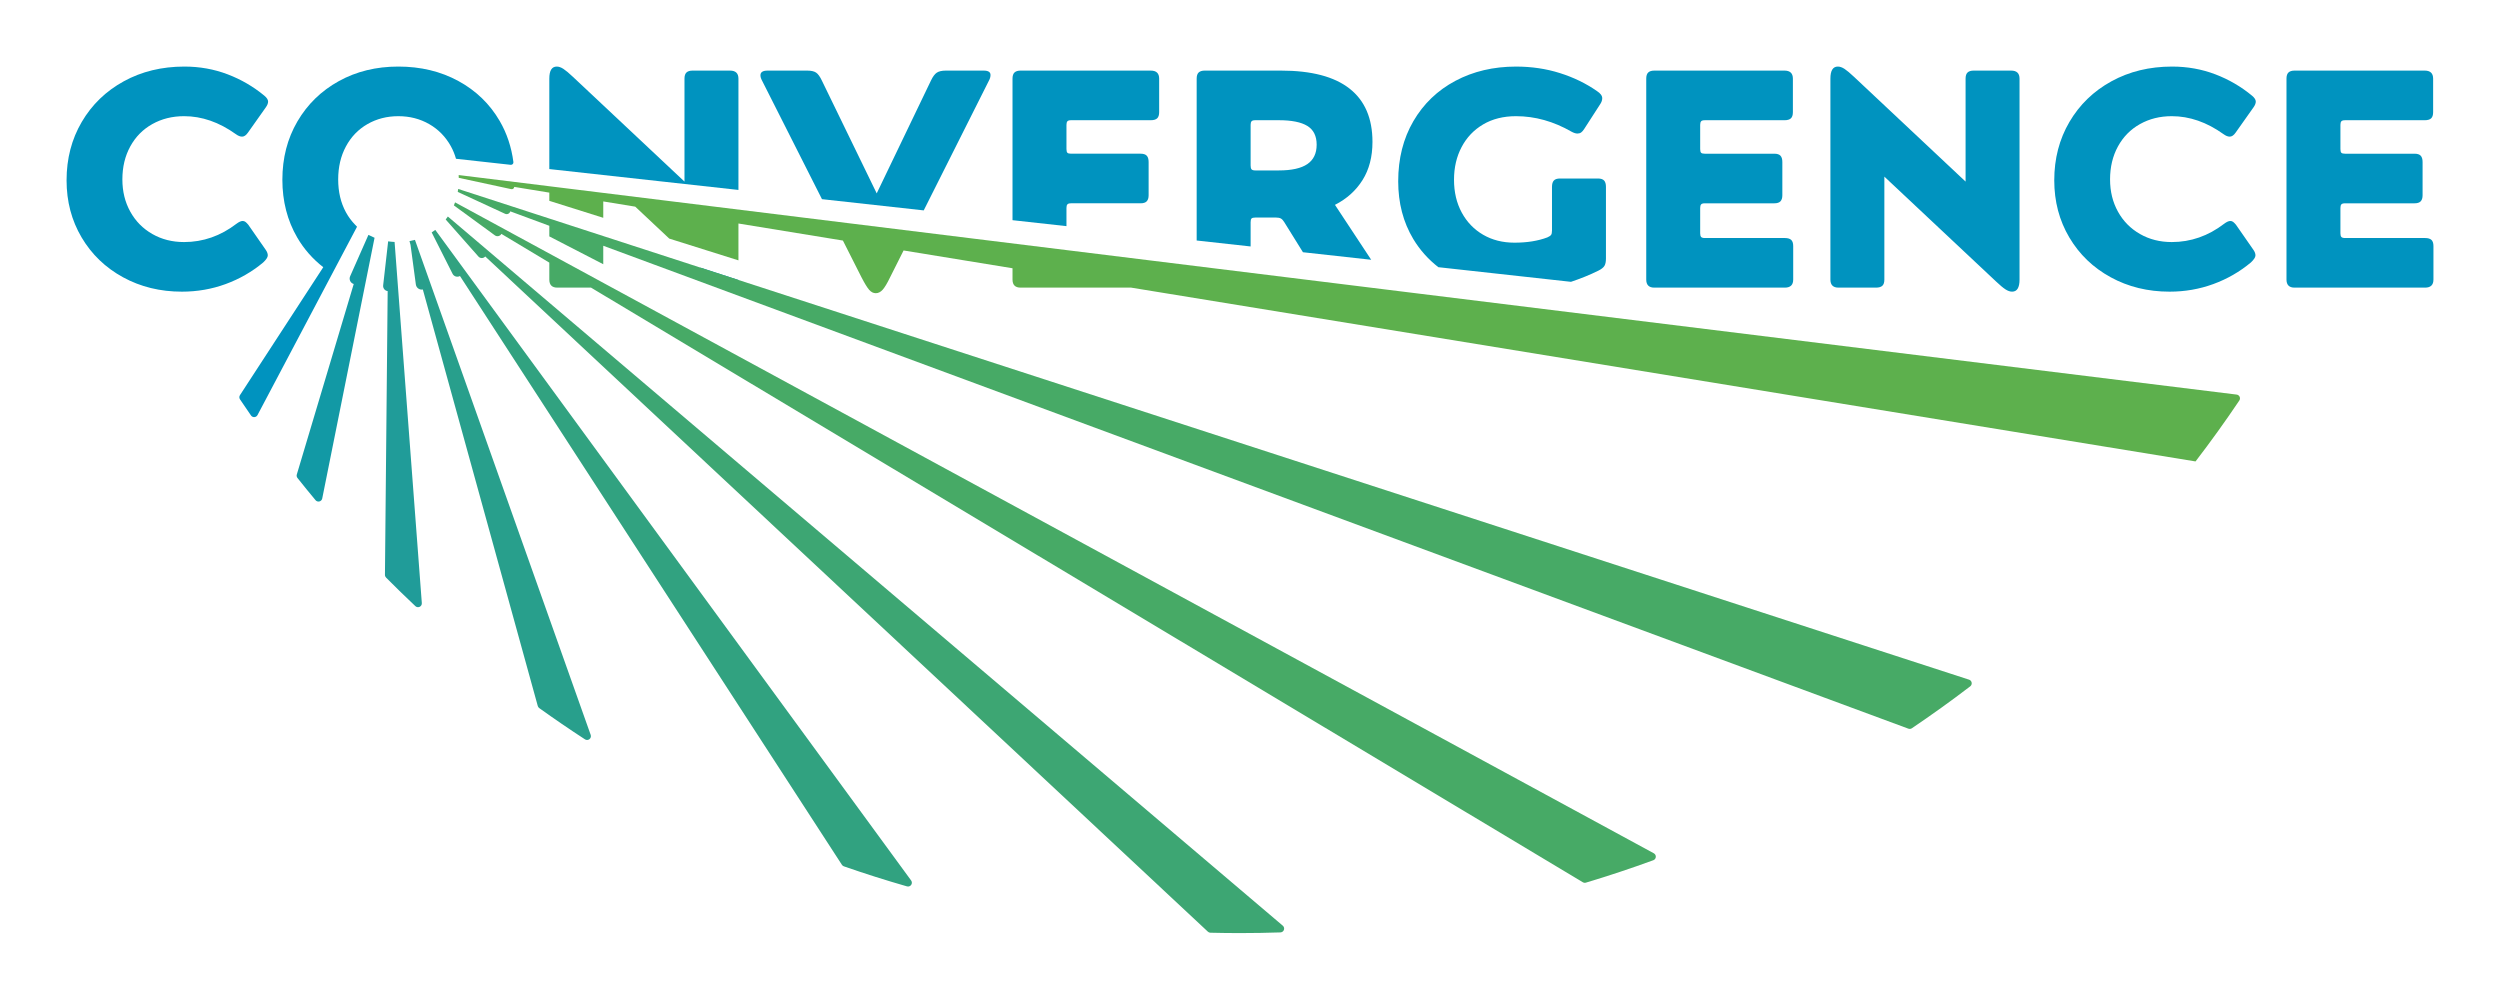
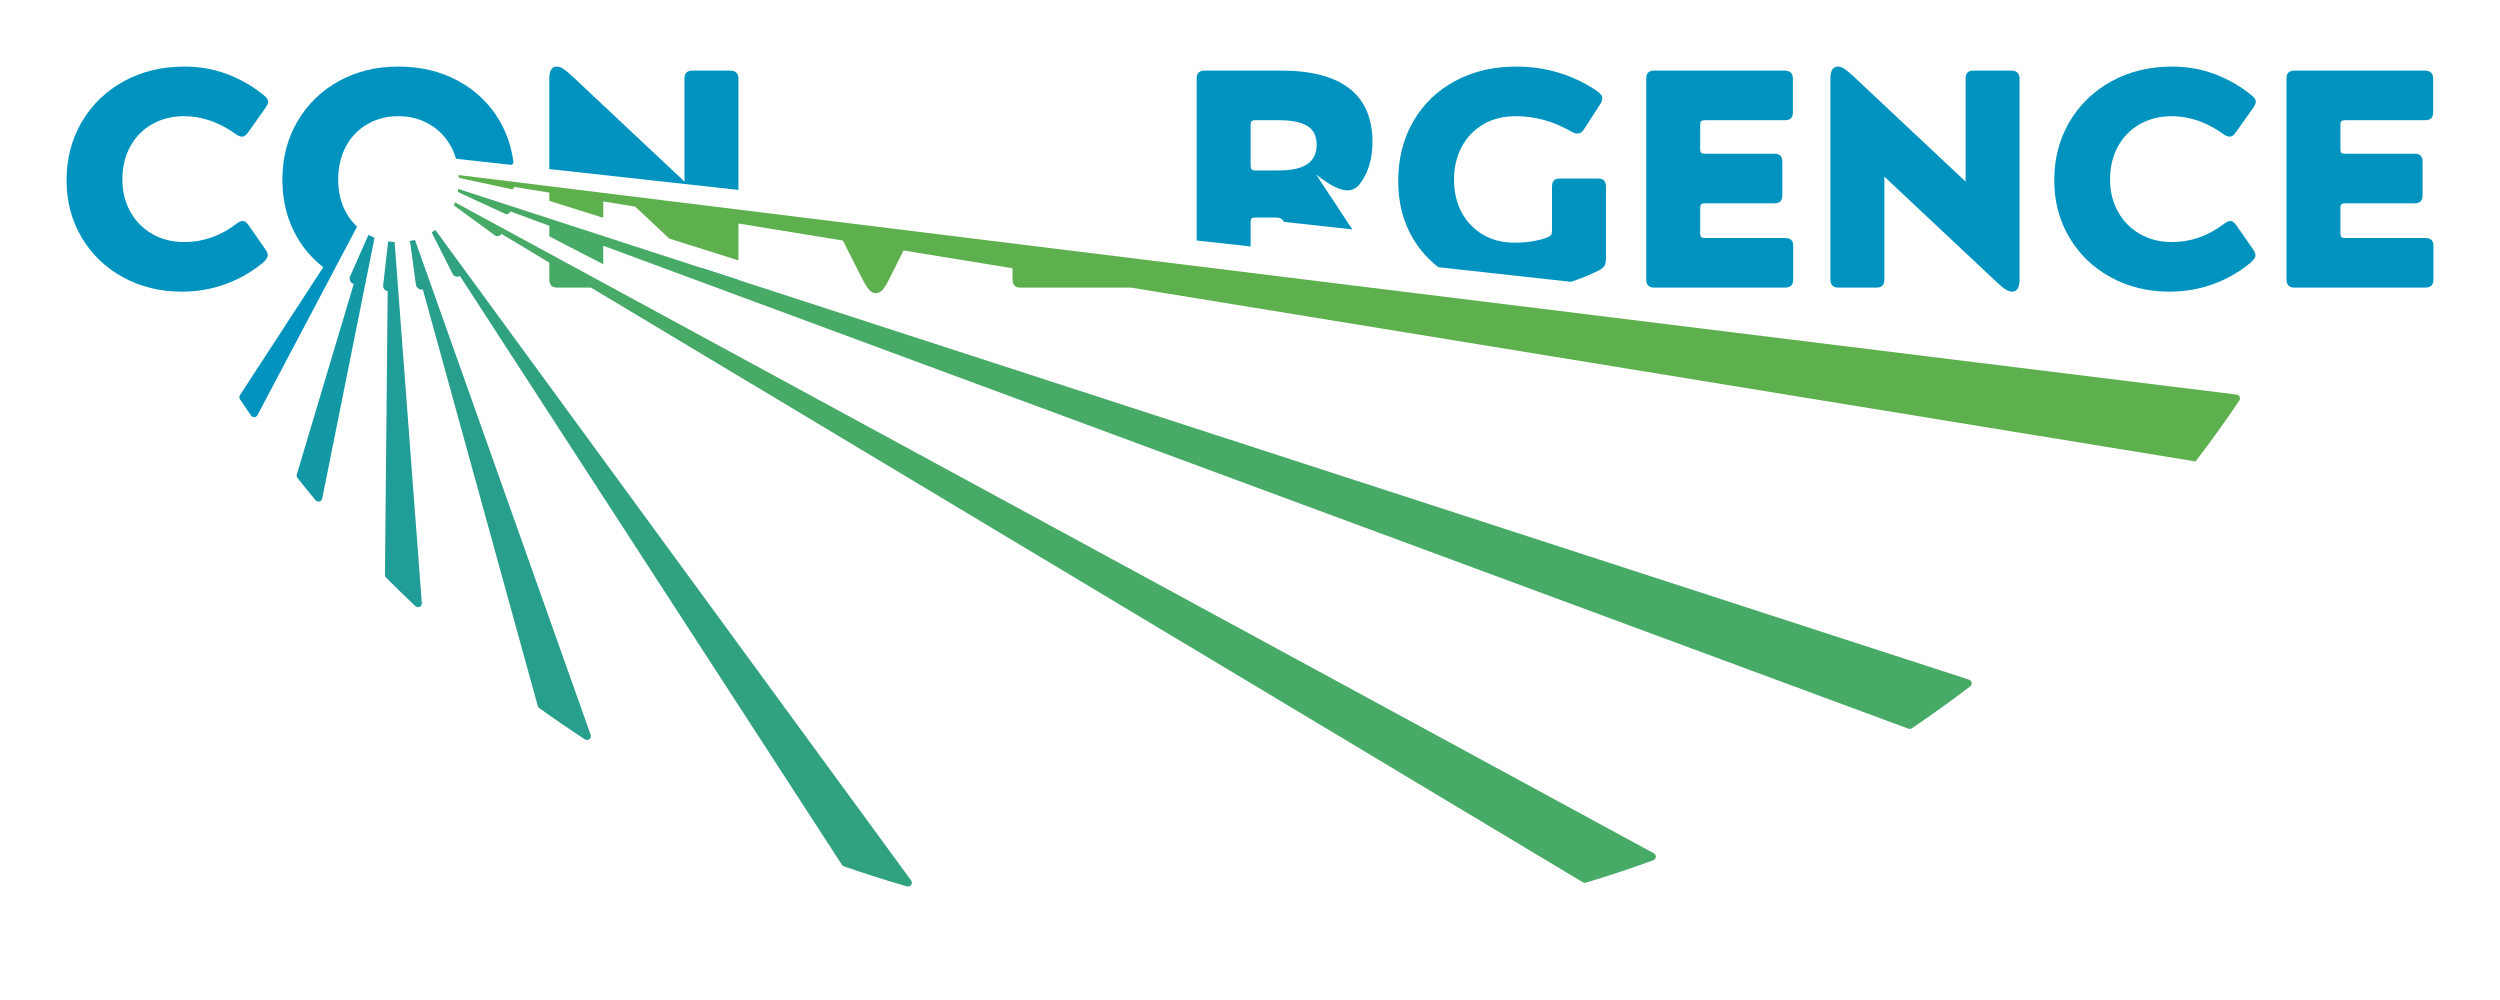
<svg xmlns="http://www.w3.org/2000/svg" version="1.1" id="Layer_1" x="0px" y="0px" width="483.708px" height="193.417px" viewBox="0 0 483.708 193.417" enable-background="new 0 0 483.708 193.417" xml:space="preserve">
  <path fill="#0093BF" d="M29.469,24.008c1.817-1.019,3.867-1.529,6.148-1.529c3.437,0,6.778,1.16,10.017,3.479  c0.439,0.321,0.841,0.48,1.201,0.48c0.399,0,0.778-0.26,1.14-0.78l3.479-4.919c0.279-0.399,0.419-0.76,0.419-1.081  c0-0.359-0.24-0.74-0.719-1.139c-2.121-1.759-4.49-3.139-7.111-4.139c-2.62-1-5.409-1.5-8.366-1.5c-4.362,0-8.269,0.95-11.728,2.849  c-3.461,1.9-6.17,4.52-8.129,7.86c-1.961,3.339-2.94,7.108-2.94,11.307c0,4.079,0.97,7.759,2.909,11.038  c1.939,3.279,4.608,5.848,8.009,7.708c3.399,1.859,7.2,2.789,11.397,2.789c2.959,0,5.779-0.49,8.459-1.469  c2.678-0.981,5.099-2.371,7.257-4.17c0.601-0.561,0.901-1.02,0.901-1.38c0-0.319-0.12-0.66-0.359-1.019l-3.419-4.919  c-0.202-0.24-0.382-0.42-0.542-0.541c-0.16-0.12-0.342-0.18-0.539-0.18c-0.319,0-0.719,0.18-1.2,0.54  c-3.08,2.36-6.461,3.54-10.137,3.54c-2.281,0-4.331-0.52-6.148-1.56c-1.821-1.041-3.241-2.479-4.26-4.32  c-1.021-1.839-1.531-3.918-1.531-6.238c0-2.399,0.51-4.529,1.531-6.39C26.228,26.467,27.648,25.027,29.469,24.008z" />
-   <path fill="#0093BF" d="M263.631,34.836c1.279-2.041,1.919-4.5,1.919-7.379c0-4.558-1.478-7.999-4.439-10.318  c-2.96-2.32-7.377-3.479-13.257-3.479h-14.759c-0.519,0-0.907,0.12-1.169,0.359c-0.26,0.24-0.391,0.64-0.391,1.2v31.315  l10.439,1.151v-4.692c0-0.359,0.06-0.599,0.18-0.72c0.119-0.12,0.361-0.18,0.721-0.18h4.018c0.399,0,0.71,0.06,0.93,0.18  c0.22,0.121,0.431,0.34,0.63,0.66l3.646,5.871l13.203,1.457l-7.009-10.626C260.572,38.475,262.351,36.876,263.631,34.836z   M252.953,31.747c-1.2,0.82-3.04,1.229-5.518,1.229h-4.56c-0.359,0-0.602-0.07-0.721-0.21c-0.12-0.14-0.18-0.389-0.18-0.75v-7.858  c0-0.319,0.06-0.549,0.18-0.689c0.119-0.141,0.361-0.21,0.721-0.21h4.56c2.478,0,4.317,0.37,5.518,1.109  c1.2,0.741,1.799,1.95,1.799,3.629C254.751,29.677,254.153,30.927,252.953,31.747z" />
-   <path fill="#0093BF" d="M206.343,40.235c0-0.321,0.06-0.55,0.18-0.69c0.119-0.14,0.359-0.21,0.719-0.21h13.438  c0.562,0,0.958-0.131,1.198-0.39c0.241-0.26,0.361-0.65,0.361-1.17v-6.418c0-0.559-0.12-0.97-0.361-1.229  c-0.24-0.261-0.637-0.389-1.198-0.389h-13.438c-0.359,0-0.6-0.061-0.719-0.181c-0.12-0.12-0.18-0.36-0.18-0.72v-4.679  c0-0.319,0.06-0.549,0.18-0.689c0.119-0.141,0.359-0.21,0.719-0.21h15.417c0.562,0,0.97-0.12,1.229-0.359  c0.262-0.241,0.391-0.64,0.391-1.201V15.22c0-1.039-0.539-1.56-1.62-1.56h-25.195c-0.519,0-0.907,0.12-1.169,0.359  c-0.26,0.24-0.391,0.64-0.391,1.2v27.383l10.439,1.153V40.235z" />
+   <path fill="#0093BF" d="M263.631,34.836c1.279-2.041,1.919-4.5,1.919-7.379c0-4.558-1.478-7.999-4.439-10.318  c-2.96-2.32-7.377-3.479-13.257-3.479h-14.759c-0.519,0-0.907,0.12-1.169,0.359c-0.26,0.24-0.391,0.64-0.391,1.2v31.315  l10.439,1.151v-4.692c0-0.359,0.06-0.599,0.18-0.72c0.119-0.12,0.361-0.18,0.721-0.18h4.018c0.399,0,0.71,0.06,0.93,0.18  c0.22,0.121,0.431,0.34,0.63,0.66l13.203,1.457l-7.009-10.626C260.572,38.475,262.351,36.876,263.631,34.836z   M252.953,31.747c-1.2,0.82-3.04,1.229-5.518,1.229h-4.56c-0.359,0-0.602-0.07-0.721-0.21c-0.12-0.14-0.18-0.389-0.18-0.75v-7.858  c0-0.319,0.06-0.549,0.18-0.689c0.119-0.141,0.361-0.21,0.721-0.21h4.56c2.478,0,4.317,0.37,5.518,1.109  c1.2,0.741,1.799,1.95,1.799,3.629C254.751,29.677,254.153,30.927,252.953,31.747z" />
  <path fill="#0093BF" d="M309.163,34.537h-7.319c-0.562,0-0.959,0.129-1.198,0.39c-0.242,0.259-0.362,0.67-0.362,1.229v8.458  c0,0.4-0.06,0.68-0.18,0.84c-0.119,0.16-0.359,0.321-0.719,0.48c-1.799,0.68-3.922,1.02-6.358,1.02c-2.281,0-4.3-0.509-6.059-1.53  c-1.762-1.02-3.143-2.45-4.141-4.289c-1.001-1.839-1.5-3.959-1.5-6.358c0-2.359,0.488-4.47,1.472-6.329  c0.978-1.86,2.369-3.319,4.169-4.38c1.799-1.06,3.918-1.589,6.358-1.589c3.679,0,7.259,0.999,10.738,3  c0.439,0.239,0.816,0.359,1.141,0.359c0.276,0,0.517-0.069,0.719-0.21c0.199-0.14,0.396-0.369,0.601-0.69l3.058-4.739  c0.279-0.399,0.422-0.8,0.422-1.199c0-0.48-0.342-0.941-1.021-1.38c-2.121-1.48-4.511-2.641-7.169-3.48  c-2.662-0.84-5.489-1.259-8.488-1.259c-4.36,0-8.27,0.919-11.729,2.759c-3.458,1.84-6.17,4.439-8.129,7.799  c-1.959,3.359-2.939,7.239-2.939,11.638c0,4.199,0.97,7.918,2.911,11.159c1.289,2.152,2.926,3.952,4.852,5.46l25.668,2.832  c1.786-0.604,3.563-1.294,5.322-2.174c0.56-0.28,0.938-0.58,1.141-0.9c0.2-0.32,0.3-0.8,0.3-1.44V36.155  c0-0.559-0.12-0.97-0.359-1.229C310.123,34.666,309.721,34.537,309.163,34.537z" />
  <path fill="#0093BF" d="M345.335,46.054h-15.478c-0.359,0-0.599-0.07-0.719-0.211c-0.12-0.139-0.182-0.369-0.182-0.688v-4.919  c0-0.321,0.062-0.55,0.182-0.69s0.359-0.21,0.719-0.21h13.437c0.559,0,0.96-0.131,1.2-0.39c0.241-0.26,0.359-0.65,0.359-1.17v-6.418  c0-0.559-0.118-0.97-0.359-1.229c-0.24-0.261-0.642-0.389-1.2-0.389h-13.437c-0.359,0-0.599-0.061-0.719-0.181  c-0.12-0.12-0.182-0.36-0.182-0.72v-4.679c0-0.319,0.062-0.549,0.182-0.689c0.12-0.141,0.359-0.21,0.719-0.21h15.417  c0.56,0,0.968-0.12,1.229-0.359c0.26-0.241,0.391-0.64,0.391-1.201V15.22c0-1.039-0.541-1.56-1.62-1.56h-25.194  c-0.521,0-0.912,0.12-1.17,0.359c-0.262,0.24-0.391,0.64-0.391,1.2v38.872c0,0.521,0.129,0.91,0.391,1.17  c0.258,0.26,0.648,0.39,1.17,0.39h25.255c1.08,0,1.619-0.52,1.619-1.56v-6.479c0-0.559-0.131-0.959-0.391-1.2  C346.302,46.173,345.894,46.054,345.335,46.054z" />
-   <path fill="#0093BF" d="M190.327,13.66h-7.319c-0.759,0-1.34,0.13-1.739,0.39c-0.399,0.259-0.781,0.77-1.141,1.53l-10.499,21.836  L159.012,15.58c-0.359-0.76-0.729-1.271-1.109-1.53c-0.382-0.26-0.949-0.39-1.711-0.39h-7.679c-0.918,0-1.38,0.3-1.38,0.9  c0,0.32,0.103,0.66,0.302,1.02l11.602,22.955l19.688,2.172l12.623-25.127c0.199-0.36,0.3-0.719,0.3-1.08  C191.647,13.94,191.206,13.66,190.327,13.66z" />
  <path fill="#0093BF" d="M141.254,13.66h-7.258c-0.519,0-0.909,0.12-1.169,0.359s-0.391,0.64-0.391,1.2v19.916L110.843,14.86  c-0.761-0.721-1.371-1.23-1.831-1.531c-0.461-0.299-0.89-0.449-1.291-0.449c-0.958,0-1.438,0.78-1.438,2.339v17.493l36.593,4.038  V15.22C142.876,14.181,142.334,13.66,141.254,13.66z" />
  <path fill="#0093BF" d="M138.317,54.453c0.759,0.72,1.369,1.229,1.828,1.53c0.461,0.299,0.892,0.449,1.291,0.449  c0.943,0,1.42-0.758,1.438-2.264l-7.43-2.412L138.317,54.453z" />
  <path fill="#0093BF" d="M231.536,54.092c0,0.521,0.131,0.91,0.391,1.17c0.262,0.26,0.65,0.39,1.169,0.39h7.26  c0.562,0,0.97-0.12,1.229-0.36c0.239-0.221,0.361-0.58,0.384-1.068l-10.433-1.383V54.092z" />
  <path fill="#0093BF" d="M389.127,13.66h-7.26c-0.521,0-0.912,0.12-1.169,0.359c-0.262,0.24-0.391,0.64-0.391,1.2v19.916  L358.713,14.86c-0.763-0.721-1.373-1.23-1.83-1.531c-0.461-0.299-0.892-0.449-1.291-0.449c-0.959,0-1.44,0.78-1.44,2.339v38.872  c0,0.521,0.131,0.91,0.391,1.17c0.26,0.26,0.65,0.39,1.172,0.39h7.257c0.56,0,0.97-0.12,1.229-0.36c0.26-0.239,0.391-0.64,0.391-1.2  V34.176l21.596,20.276c0.759,0.72,1.367,1.229,1.828,1.53c0.462,0.299,0.89,0.449,1.292,0.449c0.958,0,1.439-0.78,1.439-2.34V15.22  C390.747,14.181,390.206,13.66,389.127,13.66z" />
  <path fill="#0093BF" d="M470.439,46.413c-0.26-0.24-0.67-0.359-1.229-0.359h-15.478c-0.359,0-0.599-0.07-0.721-0.211  c-0.118-0.139-0.178-0.369-0.178-0.688v-4.919c0-0.321,0.06-0.55,0.178-0.69c0.122-0.14,0.361-0.21,0.721-0.21h13.438  c0.557,0,0.959-0.131,1.198-0.39c0.242-0.26,0.361-0.65,0.361-1.17v-6.418c0-0.559-0.119-0.97-0.361-1.229  c-0.239-0.261-0.642-0.389-1.198-0.389h-13.438c-0.359,0-0.599-0.061-0.721-0.181c-0.118-0.12-0.178-0.36-0.178-0.72v-4.679  c0-0.319,0.06-0.549,0.178-0.689c0.122-0.141,0.361-0.21,0.721-0.21h15.418c0.559,0,0.97-0.12,1.229-0.359  c0.26-0.241,0.391-0.64,0.391-1.201V15.22c0-1.039-0.541-1.56-1.619-1.56h-25.195c-0.521,0-0.909,0.12-1.169,0.359  s-0.391,0.64-0.391,1.2v38.872c0,0.521,0.131,0.91,0.391,1.17c0.26,0.26,0.647,0.39,1.169,0.39h25.255c1.08,0,1.62-0.52,1.62-1.56  v-6.479C470.83,47.054,470.699,46.654,470.439,46.413z" />
  <path fill="#0093BF" d="M414.051,24.008c1.817-1.019,3.867-1.529,6.148-1.529c3.437,0,6.777,1.16,10.017,3.479  c0.439,0.321,0.841,0.48,1.2,0.48c0.399,0,0.779-0.26,1.141-0.78l3.479-4.919c0.279-0.399,0.419-0.76,0.419-1.081  c0-0.359-0.239-0.74-0.719-1.139c-2.119-1.759-4.49-3.139-7.108-4.139c-2.62-1-5.411-1.5-8.369-1.5  c-4.359,0-8.269,0.95-11.728,2.849c-3.459,1.9-6.17,4.52-8.129,7.86c-1.96,3.339-2.938,7.108-2.938,11.307  c0,4.079,0.969,7.759,2.908,11.038c1.939,3.279,4.608,5.848,8.007,7.708c3.401,1.859,7.2,2.789,11.399,2.789  c2.958,0,5.775-0.49,8.458-1.469c2.68-0.981,5.099-2.371,7.259-4.17c0.6-0.561,0.899-1.02,0.899-1.38  c0-0.319-0.118-0.66-0.359-1.019l-3.419-4.919c-0.2-0.24-0.382-0.42-0.542-0.541c-0.159-0.12-0.339-0.18-0.539-0.18  c-0.319,0-0.719,0.18-1.2,0.54c-3.079,2.36-6.459,3.54-10.137,3.54c-2.281,0-4.331-0.52-6.148-1.56  c-1.821-1.041-3.239-2.479-4.26-4.32c-1.021-1.839-1.53-3.918-1.53-6.238c0-2.399,0.51-4.529,1.53-6.39  C410.812,26.467,412.23,25.027,414.051,24.008z" />
  <path fill="#289F8C" d="M114.289,142.189L80.286,46.411c-0.346,0.093-0.699,0.171-1.059,0.233l0.203,0.737l1.032,7.667  c0.042,0.311,0.21,0.591,0.466,0.774c0.255,0.182,0.575,0.251,0.883,0.189l22.239,80.588c0.045,0.162,0.144,0.304,0.281,0.403  c2.903,2.083,5.855,4.102,8.857,6.053c0.266,0.173,0.611,0.158,0.86-0.039C114.298,142.821,114.394,142.488,114.289,142.189z" />
  <path fill="#209C99" d="M76.345,46.815c-0.424-0.021-0.839-0.062-1.245-0.12l-0.965,8.517c-0.062,0.547,0.326,1.043,0.872,1.115l0,0  l-0.527,54.896c-0.002,0.198,0.075,0.387,0.214,0.528c1.862,1.875,3.755,3.719,5.68,5.53c0.222,0.209,0.549,0.261,0.824,0.128  c0.275-0.131,0.44-0.418,0.418-0.721L76.345,46.815z" />
  <path fill="#1299A5" d="M71.637,45.612V45.61c-0.12-0.054-0.237-0.107-0.353-0.164l-3.541,8.014  c-0.125,0.282-0.124,0.603,0.001,0.884s0.364,0.497,0.657,0.592c0.014,0.004,0.027,0.009,0.041,0.013L57.427,91.806  c-0.07,0.231-0.021,0.483,0.128,0.671c1.15,1.449,2.316,2.883,3.5,4.303c0.182,0.217,0.474,0.312,0.749,0.242  c0.275-0.07,0.486-0.292,0.542-0.57l10.125-50.447C72.184,45.891,71.911,45.75,71.637,45.612z" />
-   <path fill="#3DA673" d="M248.2,179.104L86.652,41.894c-0.135,0.197-0.275,0.39-0.419,0.578l6.334,7.164  c0.167,0.189,0.409,0.297,0.662,0.294s0.492-0.115,0.656-0.308l139.825,130.646c0.131,0.125,0.304,0.194,0.486,0.199  c1.903,0.046,3.813,0.07,5.73,0.07c2.618,0,5.225-0.045,7.82-0.131c0.305-0.011,0.573-0.208,0.673-0.496  C248.519,179.623,248.432,179.302,248.2,179.104z" />
  <path fill="#0093BF" d="M96.684,23.408c-1.919-3.299-4.588-5.878-8.007-7.739c-3.421-1.859-7.288-2.789-11.608-2.789  c-4.28,0-8.118,0.939-11.517,2.82c-3.401,1.879-6.07,4.479-8.009,7.797c-1.939,3.32-2.909,7.079-2.909,11.278  c0,4.159,0.958,7.888,2.878,11.188c1.319,2.266,3.014,4.162,5.034,5.737L46.429,76.453c-0.162,0.247-0.16,0.568,0.006,0.814  c0.701,1.046,1.411,2.088,2.13,3.122c0.146,0.211,0.394,0.331,0.651,0.315c0.257-0.016,0.487-0.165,0.607-0.393l19.257-36.443  c-0.121-0.113-0.229-0.241-0.345-0.359c-0.691-0.709-1.301-1.511-1.802-2.434c-1.003-1.839-1.5-3.959-1.5-6.357  c0-2.399,0.497-4.529,1.5-6.39c0.998-1.859,2.387-3.299,4.167-4.319c1.781-1.02,3.77-1.53,5.97-1.53c2.199,0,4.189,0.51,5.968,1.53  s3.179,2.449,4.2,4.289c0.419,0.757,0.745,1.565,0.99,2.423l10.583,1.168c0.145,0.016,0.29-0.036,0.392-0.14  c0.102-0.104,0.151-0.25,0.132-0.395C98.957,28.467,98.084,25.813,96.684,23.408z" />
  <path fill="#5DB04D" d="M433.332,76.769c-0.106-0.233-0.326-0.394-0.581-0.425L88.743,33.869c0.011,0.177,0.013,0.359,0.016,0.54  l10.167,2.19c0.136,0.029,0.277-0.002,0.387-0.086c0.111-0.083,0.18-0.211,0.188-0.35c0,0,0,0,0,0l6.783,1.108v1.588l10.437,3.285  v-3.169l6.188,1.011l6.58,6.178l13.387,4.213v-7.131l20.213,3.3l3.603,7.126c0.599,1.159,1.089,1.959,1.469,2.398  c0.382,0.44,0.81,0.661,1.291,0.661c0.479,0,0.919-0.221,1.318-0.661c0.399-0.439,0.881-1.239,1.439-2.398l2.617-5.209l21.078,3.442  v2.187c0,0.52,0.131,0.91,0.391,1.17c0.262,0.259,0.65,0.389,1.169,0.389h21.384l205.951,33.63  c2.946-3.839,5.771-7.772,8.476-11.794C433.416,77.275,433.438,77.003,433.332,76.769z" />
  <path fill="#31A280" d="M176.289,170.356L84.219,44.478c-0.224,0.172-0.457,0.334-0.697,0.489l4.042,8.008  c0.127,0.252,0.353,0.441,0.624,0.522s0.563,0.048,0.808-0.093l0,0l73.901,113.923c0.089,0.137,0.222,0.241,0.376,0.295  c4.022,1.402,8.097,2.696,12.217,3.879c0.303,0.086,0.628-0.029,0.809-0.288C176.479,170.957,176.475,170.612,176.289,170.356z" />
  <path fill="#47AA66" d="M380.985,131.506l-266.812-86.66l-7.89-2.564v0.001l-7.291-2.369l0,0L88.65,36.557  c-0.011,0.097-0.028,0.192-0.042,0.287c-0.02,0.138-0.041,0.274-0.042,0.288l9.158,4.232c0.195,0.09,0.419,0.089,0.614-0.001  c0.194-0.091,0.339-0.263,0.395-0.47l7.551,2.794v2.052l10.437,5.385v-3.576l252.523,93.438c0.222,0.082,0.473,0.052,0.67-0.081  c3.845-2.594,7.612-5.299,11.293-8.111c0.218-0.167,0.326-0.44,0.279-0.711C381.44,131.812,381.247,131.591,380.985,131.506z" />
  <path fill="#47AA66" d="M319.987,165.098L88.044,39.153c-0.071,0.199-0.144,0.397-0.224,0.59l7.932,5.793  c0.2,0.146,0.452,0.198,0.693,0.143s0.446-0.21,0.563-0.428l9.275,5.561v3.279c0,0.52,0.129,0.91,0.389,1.17  c0.259,0.26,0.649,0.39,1.171,0.39h6.512l191.9,115.051c0.178,0.106,0.393,0.134,0.593,0.074c4.401-1.32,8.752-2.768,13.041-4.336  c0.273-0.1,0.462-0.351,0.483-0.64C320.393,165.511,320.242,165.237,319.987,165.098z" />
</svg>